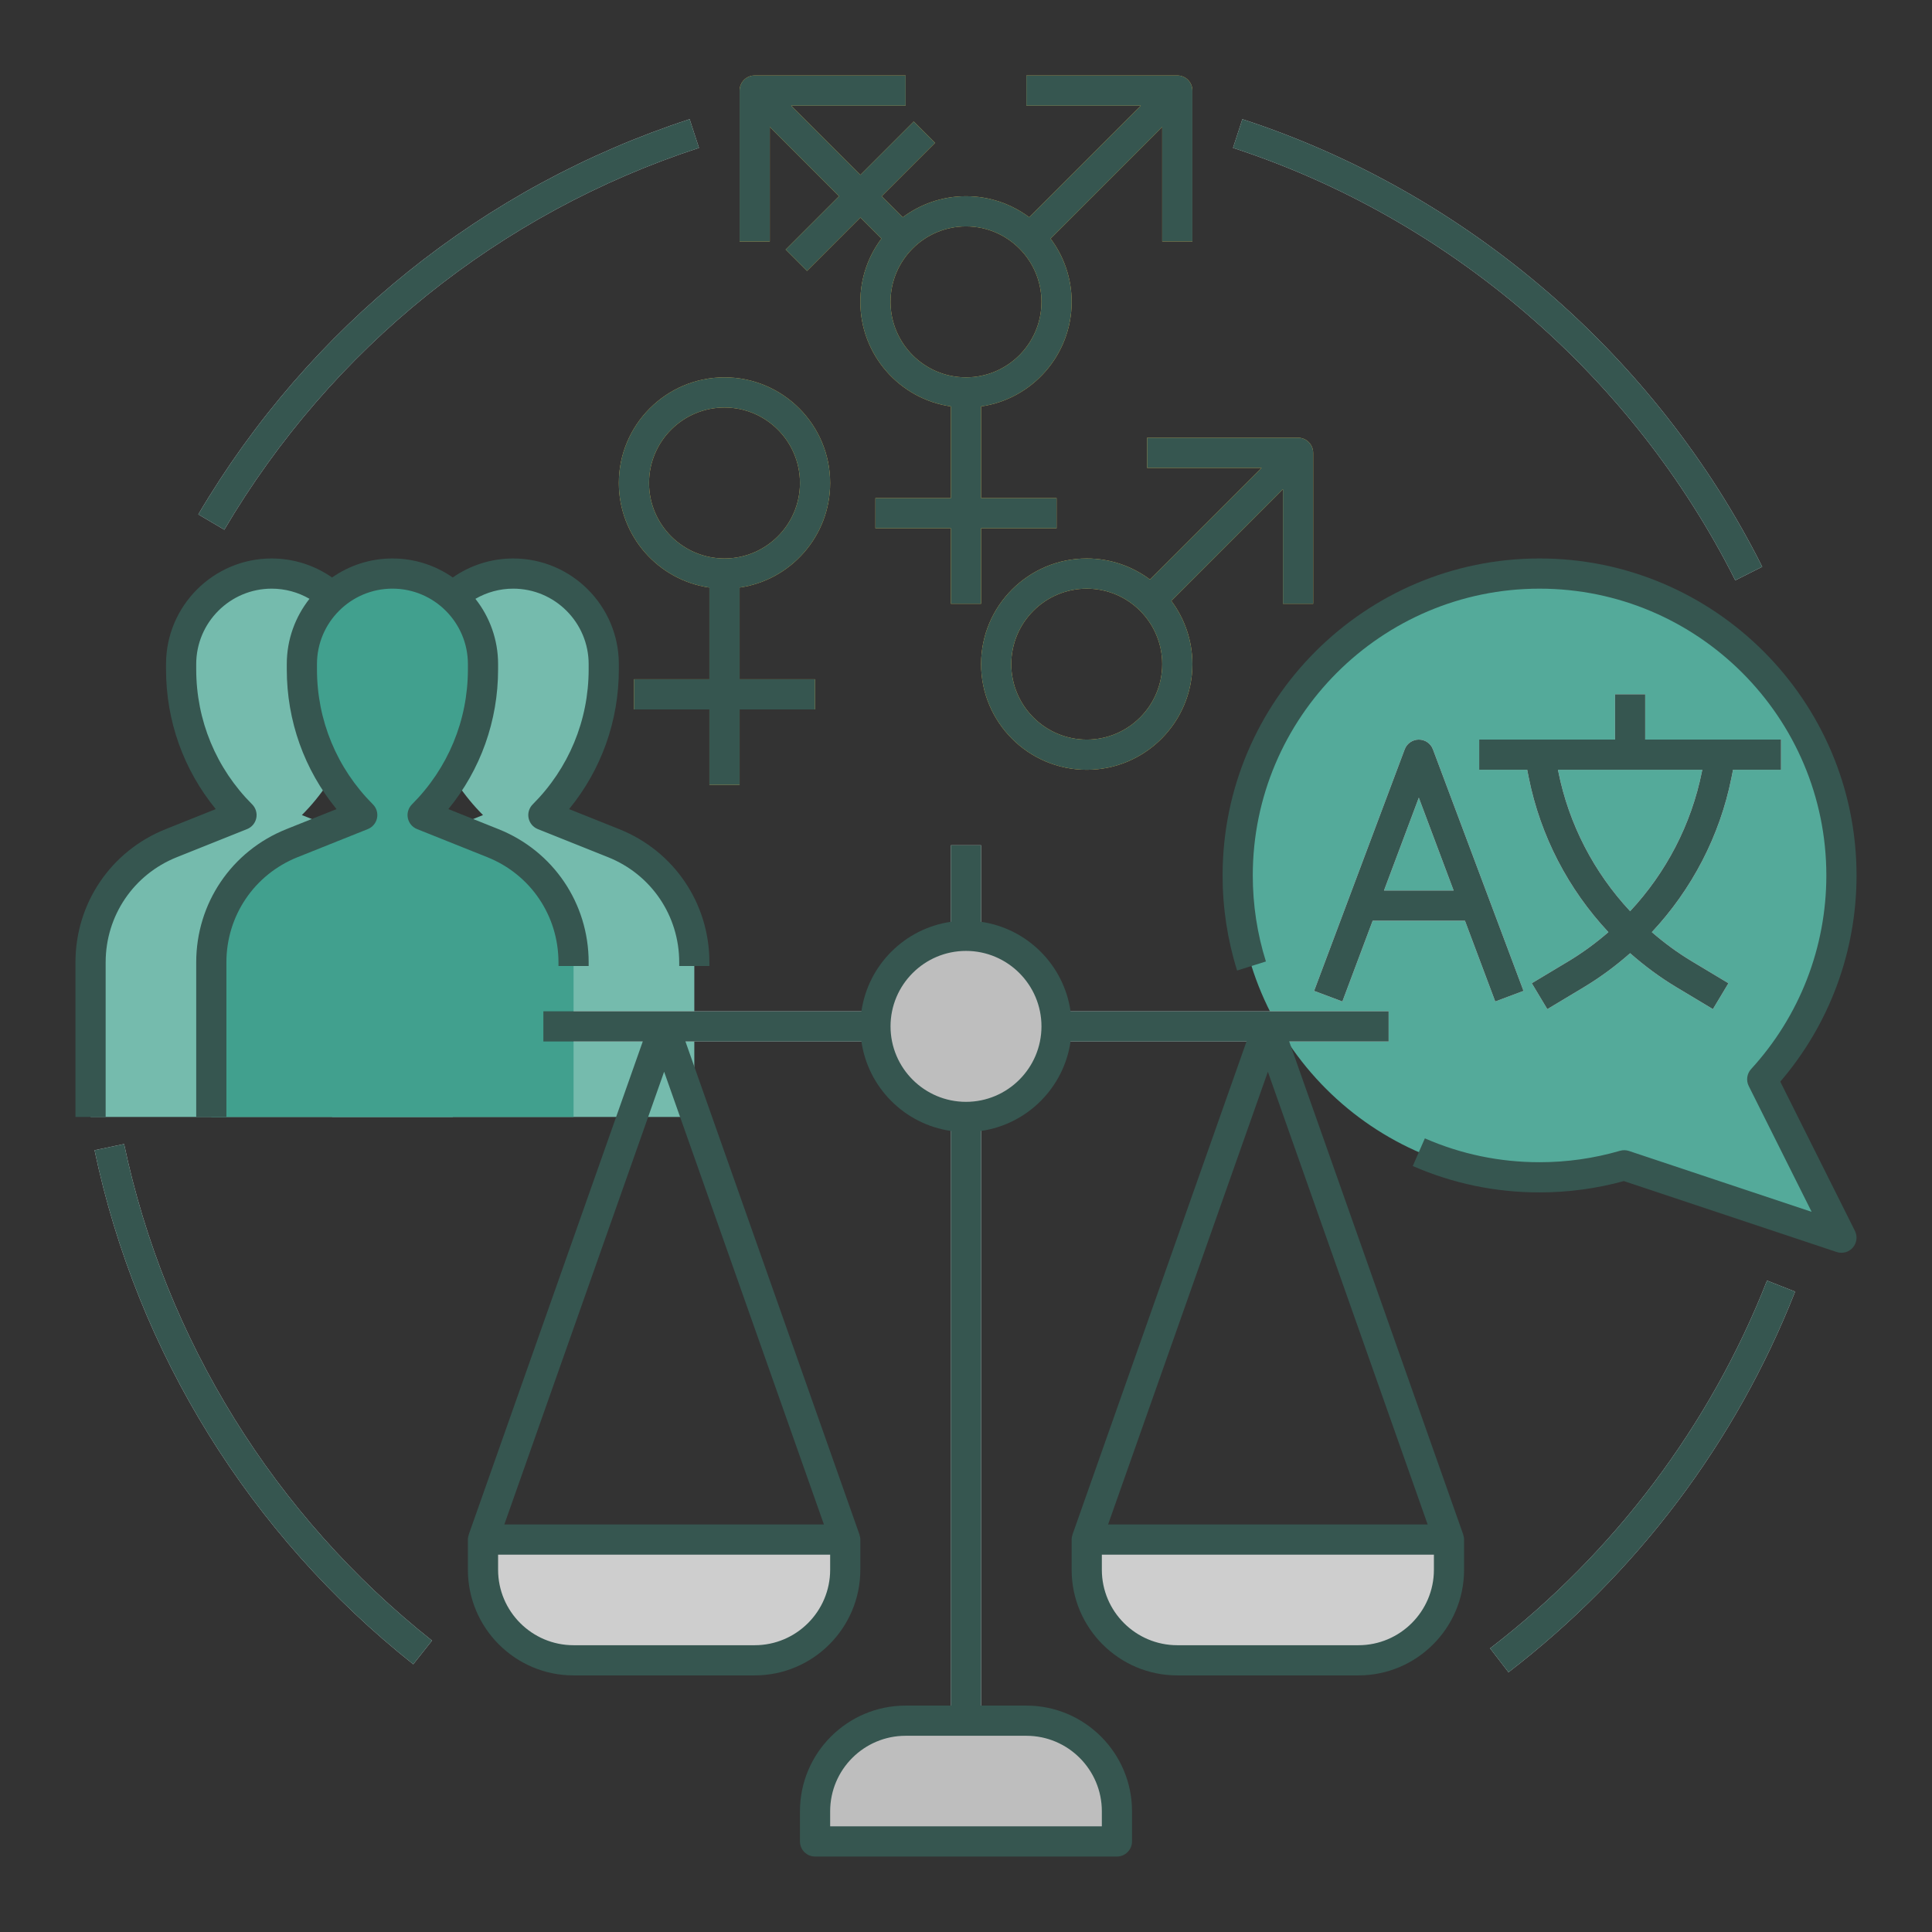
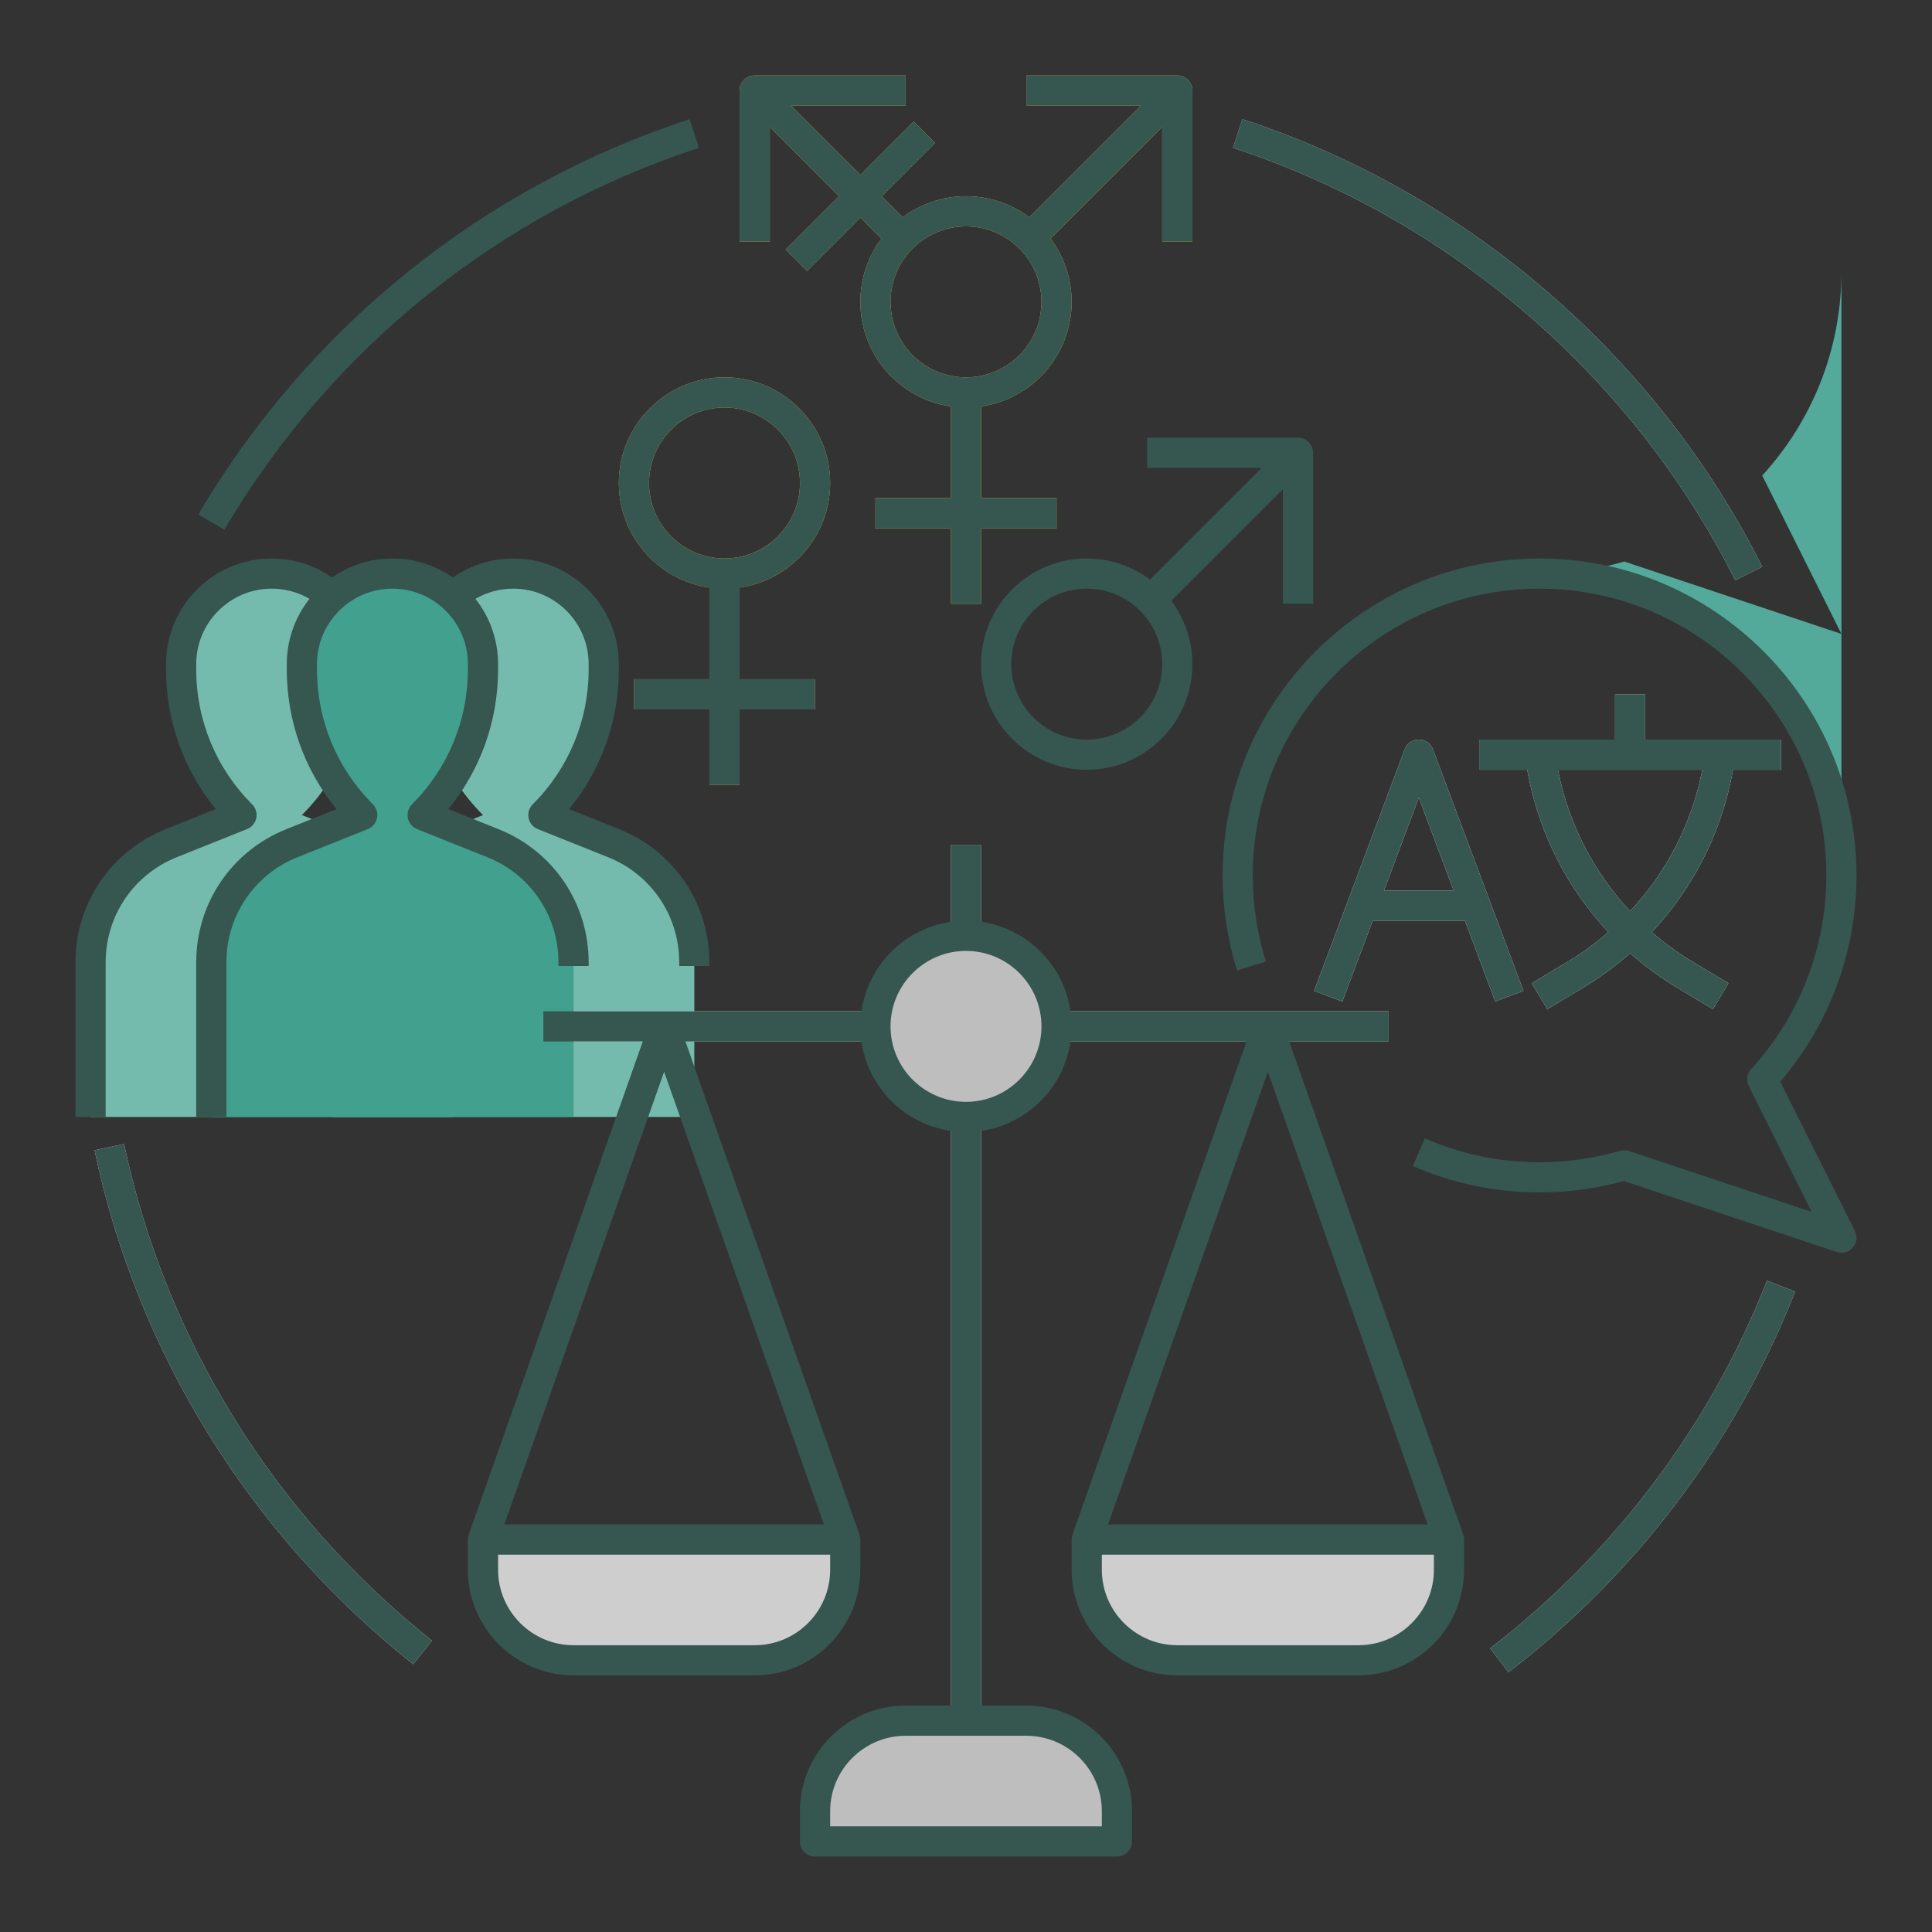
<svg xmlns="http://www.w3.org/2000/svg" width="800px" height="800px" viewBox="0 0 512 512">
  <rect x="0" y="0" width="512" height="512" fill="#333333" stroke="none" />
  <defs>
    <style>.e{fill:#f4f4f4;}.f{fill:#f2c34e;}.g{fill:#cecece;}.h{fill:#bebebe;}.i{fill:#dfdfdf;}.j{fill:#41a08e;}.k{fill:#365650;}.l{fill:#54aa9a;}.m{fill:#75bbad;}</style>
  </defs>
  <g id="a" />
  <g id="b" />
  <g id="c">
    <g>
-       <path class="l" d="M488,232c0-44.183-35.817-80-80-80s-80,35.817-80,80,35.817,80,80,80c7.787,0,15.315-1.113,22.432-3.188l57.568,19.188-20.99-41.982c13.036-14.233,20.99-33.196,20.99-54.018Z" />
+       <path class="l" d="M488,232c0-44.183-35.817-80-80-80c7.787,0,15.315-1.113,22.432-3.188l57.568,19.188-20.99-41.982c13.036-14.233,20.99-33.196,20.99-54.018Z" />
      <path class="m" d="M162.627,223.451l-18.627-7.451v-0c10.245-10.245,16-24.139,16-38.627v-1.373c0-13.255-10.745-24-24-24s-24,10.745-24,24v1.373c0,14.488,5.755,28.383,16,38.627v0l-18.627,7.451c-12.908,5.163-21.373,17.665-21.373,31.568v40.981h96v-40.981c0-13.903-8.464-26.405-21.373-31.568Z" />
      <path class="m" d="M98.627,223.451l-18.627-7.451v-0c10.245-10.245,16-24.139,16-38.627v-1.373c0-13.255-10.745-24-24-24s-24,10.745-24,24v1.373c0,14.488,5.755,28.383,16,38.627v0l-18.627,7.451c-12.908,5.163-21.373,17.665-21.373,31.568v40.981H120v-40.981c0-13.903-8.464-26.405-21.373-31.568Z" />
      <polygon class="i" points="368 268 260 268 260 224 252 224 252 268 144 268 144 276 252 276 252 456 260 456 260 276 368 276 368 268" />
      <path class="j" d="M130.627,223.451l-18.627-7.451v-0c10.245-10.245,16-24.139,16-38.627v-1.373c0-13.255-10.745-24-24-24s-24,10.745-24,24v1.373c0,14.488,5.755,28.383,16,38.627v0l-18.627,7.451c-12.908,5.163-21.373,17.665-21.373,31.568v40.981h96v-40.981c0-13.903-8.464-26.405-21.373-31.568Z" />
      <g>
        <path class="e" d="M472,196h-36v-12h-8v12h-36v8h12.721l.416,2.082c3.093,15.466,10.503,29.619,21.105,40.944-3.302,2.865-6.851,5.474-10.647,7.752l-9.653,5.792,4.115,6.86,9.653-5.792c4.397-2.638,8.493-5.679,12.289-9.028,3.796,3.349,7.892,6.39,12.289,9.028l9.653,5.792,4.115-6.86-9.653-5.792c-3.796-2.278-7.345-4.886-10.647-7.752,10.602-11.325,18.013-25.478,21.105-40.944l.416-2.083h12.721v-8Zm-20.981,8.514c-2.791,13.954-9.468,26.727-19.019,36.96-9.55-10.233-16.228-23.005-19.019-36.96l-.103-.513h38.242l-.103,.514Z" />
        <path class="e" d="M376,196c-1.667,0-3.16,1.034-3.745,2.596l-24,64,7.49,2.809,8.027-21.404h24.456l8.027,21.404,7.49-2.809-24-64c-.585-1.562-2.078-2.596-3.745-2.596Zm-9.228,40l9.228-24.608,9.228,24.608h-18.456Z" />
      </g>
      <path class="f" d="M220,128c0-15.439-12.561-28-28-28s-28,12.561-28,28c0,14.081,10.449,25.763,24,27.71v24.29h-20v8h20v20h8v-20h20v-8h-20v-24.29c13.551-1.947,24-13.629,24-27.71Zm-48,0c0-11.028,8.972-20,20-20s20,8.972,20,20-8.972,20-20,20-20-8.972-20-20Z" />
-       <path class="f" d="M344,116h-40v8h30.343l-29.584,29.584c-4.676-3.505-10.479-5.583-16.76-5.583-15.439,0-28,12.561-28,28s12.561,28,28,28,28-12.561,28-28c0-6.28-2.079-12.084-5.583-16.76l29.584-29.584v30.343h8v-40c0-2.209-1.791-4-4-4Zm-56,80c-11.028,0-20-8.972-20-20s8.972-20,20-20,20,8.972,20,20-8.972,20-20,20Z" />
      <path class="f" d="M260,160v-20h20v-8h-20v-24.29c13.551-1.947,24-13.629,24-27.71,0-6.28-2.079-12.084-5.583-16.76l29.584-29.584v30.343h8V24c0-2.209-1.791-4-4-4h-40v8h30.343l-29.584,29.584c-4.676-3.505-10.479-5.583-16.76-5.583s-12.084,2.079-16.76,5.583l-5.583-5.584,14.142-14.142-5.656-5.657-14.143,14.143-18.343-18.343h30.343v-8h-40c-2.209,0-4,1.791-4,4v40h8v-30.344l18.343,18.344-14.142,14.142,5.656,5.657,14.143-14.143,5.583,5.584c-3.505,4.676-5.583,10.48-5.583,16.76,0,14.081,10.449,25.763,24,27.71v24.29h-20v8h20v20h8Zm-24-80c0-11.028,8.972-20,20-20s20,8.972,20,20-8.972,20-20,20-20-8.972-20-20Z" />
      <path class="h" d="M272,456h-32c-13.255,0-24,10.745-24,24v8h80v-8c0-13.255-10.745-24-24-24Z" />
      <circle class="h" cx="256" cy="272" r="24" />
      <path class="g" d="M128,416c0,13.255,10.745,24,24,24h48c13.255,0,24-10.745,24-24v-8h-96v8Z" />
      <path class="g" d="M288,408v8c0,13.255,10.745,24,24,24h48c13.255,0,24-10.745,24-24v-8h-96Z" />
      <path class="i" d="M109.516,441.047c-43.186-34.231-73.18-82.609-84.458-136.224l7.828-1.646c10.896,51.791,39.874,98.528,81.599,131.601l-4.969,6.27Z" />
      <path class="i" d="M399.766,443.17l-4.877-6.341c32.897-25.306,58.275-59.007,73.389-97.459l7.445,2.927c-15.644,39.802-41.909,74.683-75.957,100.873Z" />
      <path class="i" d="M459.866,153.795c-27.18-54.107-75.695-95.878-133.106-114.604l2.48-7.605c59.427,19.382,109.644,62.617,137.774,118.618l-7.148,3.591Z" />
-       <path class="i" d="M59.446,140.383l-6.893-4.062c29.306-49.712,75.547-86.907,130.206-104.734l2.48,7.605c-52.805,17.223-97.479,53.16-125.794,101.191Z" />
      <path class="k" d="M28,255.019c0-12.338,7.402-23.272,18.858-27.854l18.627-7.451c1.249-.5,2.163-1.592,2.433-2.91,.271-1.317-.139-2.682-1.09-3.633-9.562-9.562-14.828-22.275-14.828-35.799v-1.373c0-11.028,8.972-20,20-20,3.548,0,7,.948,10.015,2.692-3.761,4.768-6.015,10.778-6.015,17.308v1.373c0,13.664,4.642,26.613,13.181,37.047l-13.293,5.317c-14.512,5.804-23.888,19.653-23.888,35.282v40.981h8v-40.981c0-12.338,7.402-23.272,18.858-27.854l18.627-7.451c1.249-.5,2.163-1.592,2.433-2.91,.271-1.317-.139-2.682-1.09-3.633-9.562-9.562-14.828-22.275-14.828-35.799v-1.373c0-11.028,8.972-20,20-20s20,8.972,20,20v1.373c0,13.523-5.267,26.237-14.828,35.799-.951,.951-1.36,2.316-1.09,3.633,.27,1.317,1.184,2.41,2.433,2.91l18.627,7.451c11.456,4.583,18.858,15.516,18.858,27.854v.981h8v-.981c0-15.629-9.376-29.478-23.888-35.282l-13.293-5.317c8.539-10.435,13.181-23.384,13.181-37.047v-1.373c0-6.527-2.251-12.534-6.009-17.301,3.021-1.749,6.461-2.699,10.009-2.699,11.028,0,20,8.972,20,20v1.373c0,13.523-5.267,26.237-14.828,35.799-.951,.951-1.36,2.316-1.09,3.633,.27,1.317,1.184,2.41,2.433,2.91l18.627,7.451c11.456,4.583,18.858,15.516,18.858,27.854v.981h8v-.981c0-15.629-9.376-29.478-23.888-35.282l-13.293-5.317c8.539-10.435,13.181-23.384,13.181-37.047v-1.373c0-15.439-12.561-28-28-28-5.764,0-11.335,1.773-16.01,5.035-4.537-3.169-10.048-5.035-15.99-5.035-5.944,0-11.458,1.868-15.996,5.039-4.658-3.243-10.237-5.039-16.004-5.039-15.439,0-28,12.561-28,28v1.373c0,13.664,4.642,26.613,13.181,37.047l-13.293,5.317c-14.512,5.804-23.888,19.653-23.888,35.282v40.981h8v-40.981Z" />
      <path class="k" d="M471.797,286.647c13.049-15.218,20.203-34.514,20.203-54.647,0-46.318-37.683-84-84-84s-84,37.682-84,84c0,8.593,1.294,17.071,3.846,25.198l7.633-2.396c-2.309-7.351-3.479-15.022-3.479-22.802,0-41.907,34.094-76,76-76s76,34.093,76,76c0,19.053-7.081,37.277-19.94,51.316-1.119,1.222-1.369,3.008-.628,4.49l16.672,33.345-48.407-16.134c-.771-.257-1.604-.272-2.384-.045-6.893,2.009-14.062,3.028-21.312,3.028-10.569,0-20.797-2.127-30.398-6.322l-3.203,7.331c10.618,4.639,21.923,6.991,33.602,6.991,7.583,0,15.091-1.01,22.336-3.003l56.399,18.798c.415,.138,.842,.205,1.264,.205,1.14,0,2.25-.488,3.022-1.379,1.061-1.222,1.279-2.962,.557-4.409l-19.781-39.564Z" />
      <path class="k" d="M428,184v12h-36v8h12.721l.416,2.082c3.093,15.466,10.503,29.619,21.105,40.944-3.302,2.865-6.851,5.474-10.647,7.752l-9.653,5.792,4.115,6.86,9.653-5.792c4.397-2.638,8.493-5.679,12.289-9.028,3.796,3.349,7.892,6.39,12.289,9.028l9.653,5.792,4.115-6.86-9.653-5.792c-3.796-2.278-7.345-4.886-10.647-7.752,10.602-11.325,18.013-25.478,21.105-40.944l.416-2.083h12.721v-8h-36v-12h-8Zm23.019,20.514c-2.791,13.954-9.468,26.727-19.019,36.96-9.55-10.233-16.228-23.005-19.019-36.96l-.103-.513h38.242l-.103,.514Z" />
      <path class="k" d="M376,196c-1.667,0-3.16,1.034-3.745,2.596l-24,64,7.49,2.809,8.027-21.404h24.456l8.027,21.404,7.49-2.809-24-64c-.585-1.562-2.078-2.596-3.745-2.596Zm-9.228,40l9.228-24.608,9.228,24.608h-18.456Z" />
      <path class="k" d="M164,128c0,14.081,10.449,25.763,24,27.71v24.29h-20v8h20v20h8v-20h20v-8h-20v-24.29c13.551-1.947,24-13.629,24-27.71,0-15.439-12.561-28-28-28s-28,12.561-28,28Zm28-20c11.028,0,20,8.972,20,20s-8.972,20-20,20-20-8.972-20-20,8.972-20,20-20Z" />
      <path class="k" d="M348,160v-40c0-2.209-1.791-4-4-4h-40v8h30.343l-29.584,29.584c-4.676-3.505-10.479-5.583-16.76-5.583-15.439,0-28,12.561-28,28s12.561,28,28,28,28-12.561,28-28c0-6.28-2.079-12.084-5.583-16.76l29.584-29.584v30.343h8Zm-60,36c-11.028,0-20-8.972-20-20s8.972-20,20-20,20,8.972,20,20-8.972,20-20,20Z" />
      <path class="k" d="M204,33.656l18.343,18.344-14.142,14.142,5.656,5.657,14.143-14.143,5.583,5.584c-3.505,4.676-5.583,10.48-5.583,16.76,0,14.081,10.449,25.763,24,27.71v24.29h-20v8h20v20h8v-20h20v-8h-20v-24.29c13.551-1.947,24-13.629,24-27.71,0-6.28-2.079-12.084-5.583-16.76l29.584-29.584v30.343h8V24c0-2.209-1.791-4-4-4h-40v8h30.343l-29.584,29.584c-4.676-3.505-10.479-5.583-16.76-5.583s-12.084,2.079-16.76,5.583l-5.583-5.584,14.142-14.142-5.656-5.657-14.143,14.143-18.343-18.343h30.343v-8h-40c-2.209,0-4,1.791-4,4v40h8v-30.344Zm72,46.344c0,11.028-8.972,20-20,20s-20-8.972-20-20,8.972-20,20-20,20,8.972,20,20Z" />
      <path class="k" d="M387.772,406.669l-46.119-130.669h26.346v-8h-84.29c-1.76-12.244-11.466-21.95-23.71-23.71v-20.29h-8v20.29c-12.244,1.759-21.95,11.466-23.71,23.71h-84.29v8h26.346l-46.118,130.669,.015,.005c-.147,.417-.243,.859-.243,1.326v8c0,15.439,12.561,28,28,28h48c15.439,0,28-12.561,28-28v-8c0-.467-.095-.909-.243-1.326l.015-.005-46.118-130.669h46.636c1.759,12.244,11.466,21.95,23.71,23.71v152.29h-12c-15.439,0-28,12.561-28,28v8c0,2.209,1.791,4,4,4h80c2.209,0,4-1.791,4-4v-8c0-15.439-12.561-28-28-28h-12v-152.29c12.244-1.759,21.95-11.466,23.71-23.71h46.636l-46.119,130.669,.015,.005c-.147,.417-.243,.859-.243,1.326v8c0,15.439,12.561,28,28,28h48c15.439,0,28-12.561,28-28v-8c0-.467-.095-.909-.243-1.326l.015-.005Zm-95.772,73.331v4h-72v-4c0-11.028,8.972-20,20-20h32c11.028,0,20,8.972,20,20Zm86.346-76h-84.692l42.346-119.98,42.346,119.98Zm-202.346-119.98l42.346,119.98h-84.692l42.346-119.98Zm44,131.98c0,11.028-8.972,20-20,20h-48c-11.028,0-20-8.972-20-20v-4h88v4Zm36-124c-11.028,0-20-8.972-20-20s8.972-20,20-20,20,8.972,20,20-8.972,20-20,20Zm124,124c0,11.028-8.972,20-20,20h-48c-11.028,0-20-8.972-20-20v-4h88v4Z" />
      <path class="k" d="M32.886,303.177l-7.828,1.646c11.278,53.615,41.272,101.993,84.458,136.224l4.969-6.27c-41.725-33.073-70.703-79.81-81.599-131.601Z" />
      <path class="k" d="M394.889,436.83l4.877,6.341c34.048-26.19,60.313-61.071,75.957-100.873l-7.445-2.927c-15.113,38.452-40.491,72.153-73.389,97.459Z" />
      <path class="k" d="M459.866,153.795l7.148-3.591c-28.131-56.001-78.348-99.236-137.774-118.618l-2.48,7.605c57.411,18.725,105.927,60.496,133.106,114.604Z" />
      <path class="k" d="M185.24,39.192l-2.48-7.605c-54.659,17.827-100.9,55.022-130.206,104.734l6.893,4.062c28.314-48.032,72.989-83.969,125.794-101.191Z" />
    </g>
  </g>
  <g id="d" />
</svg>